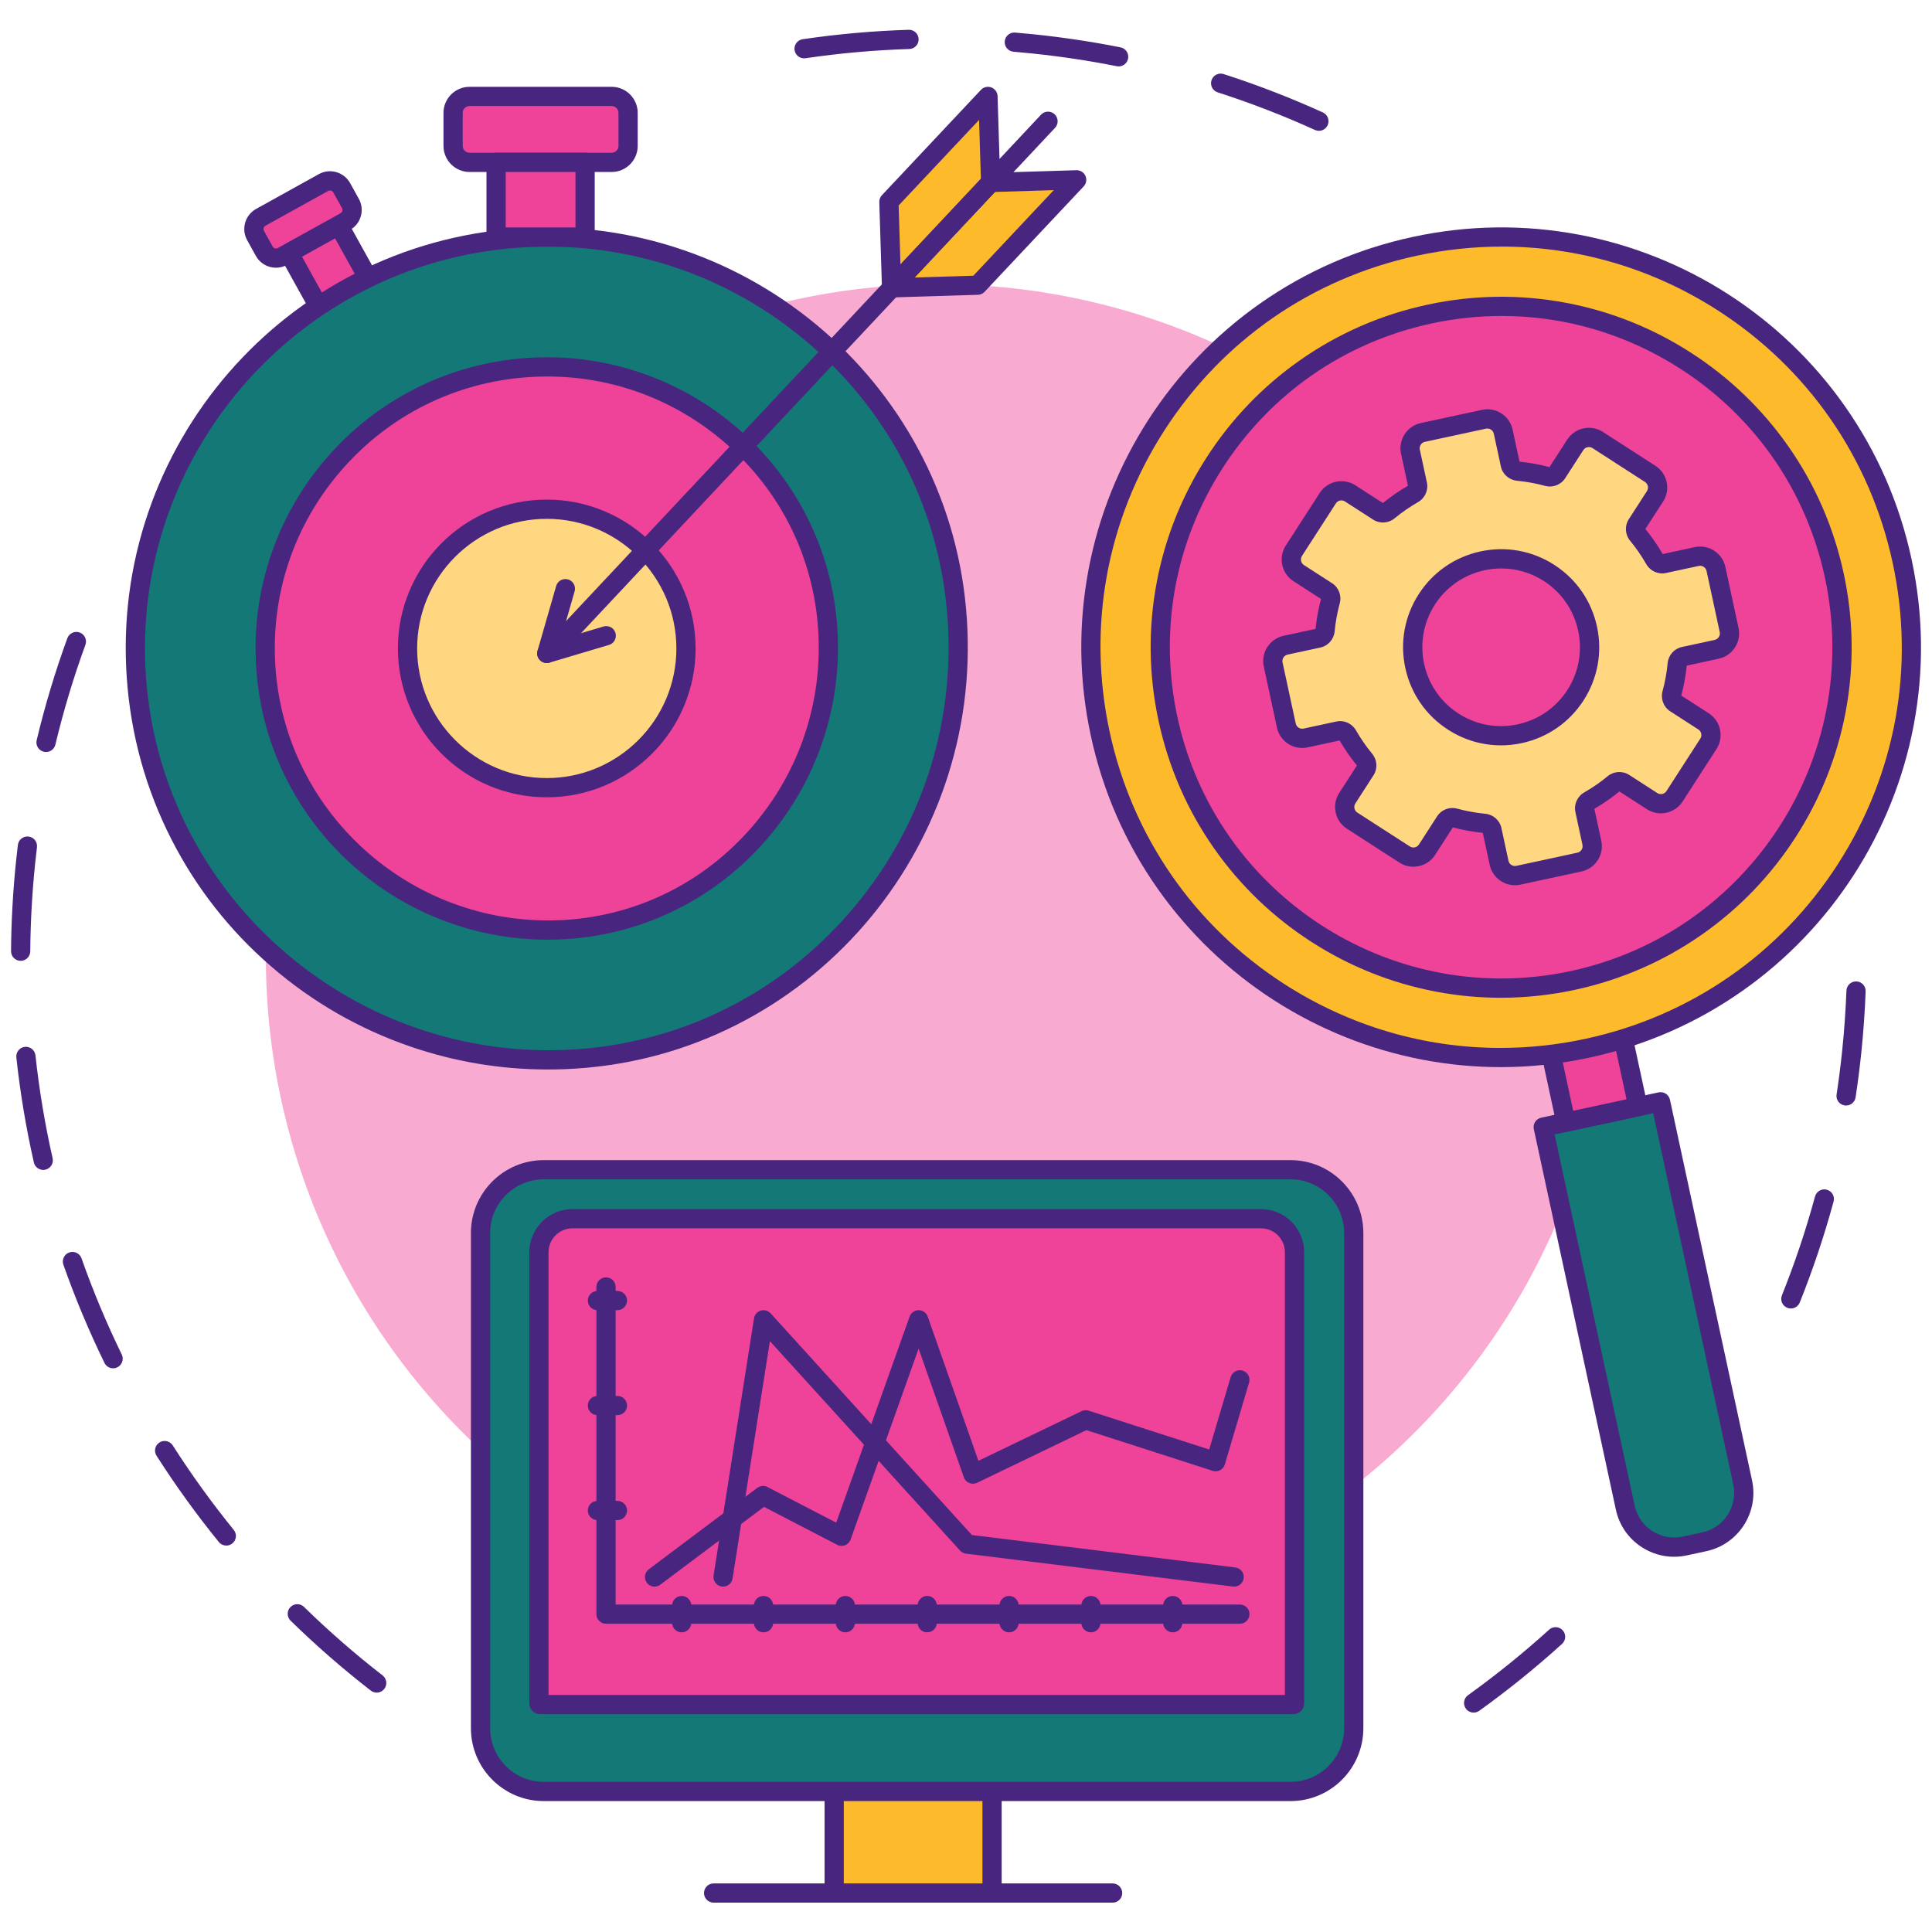
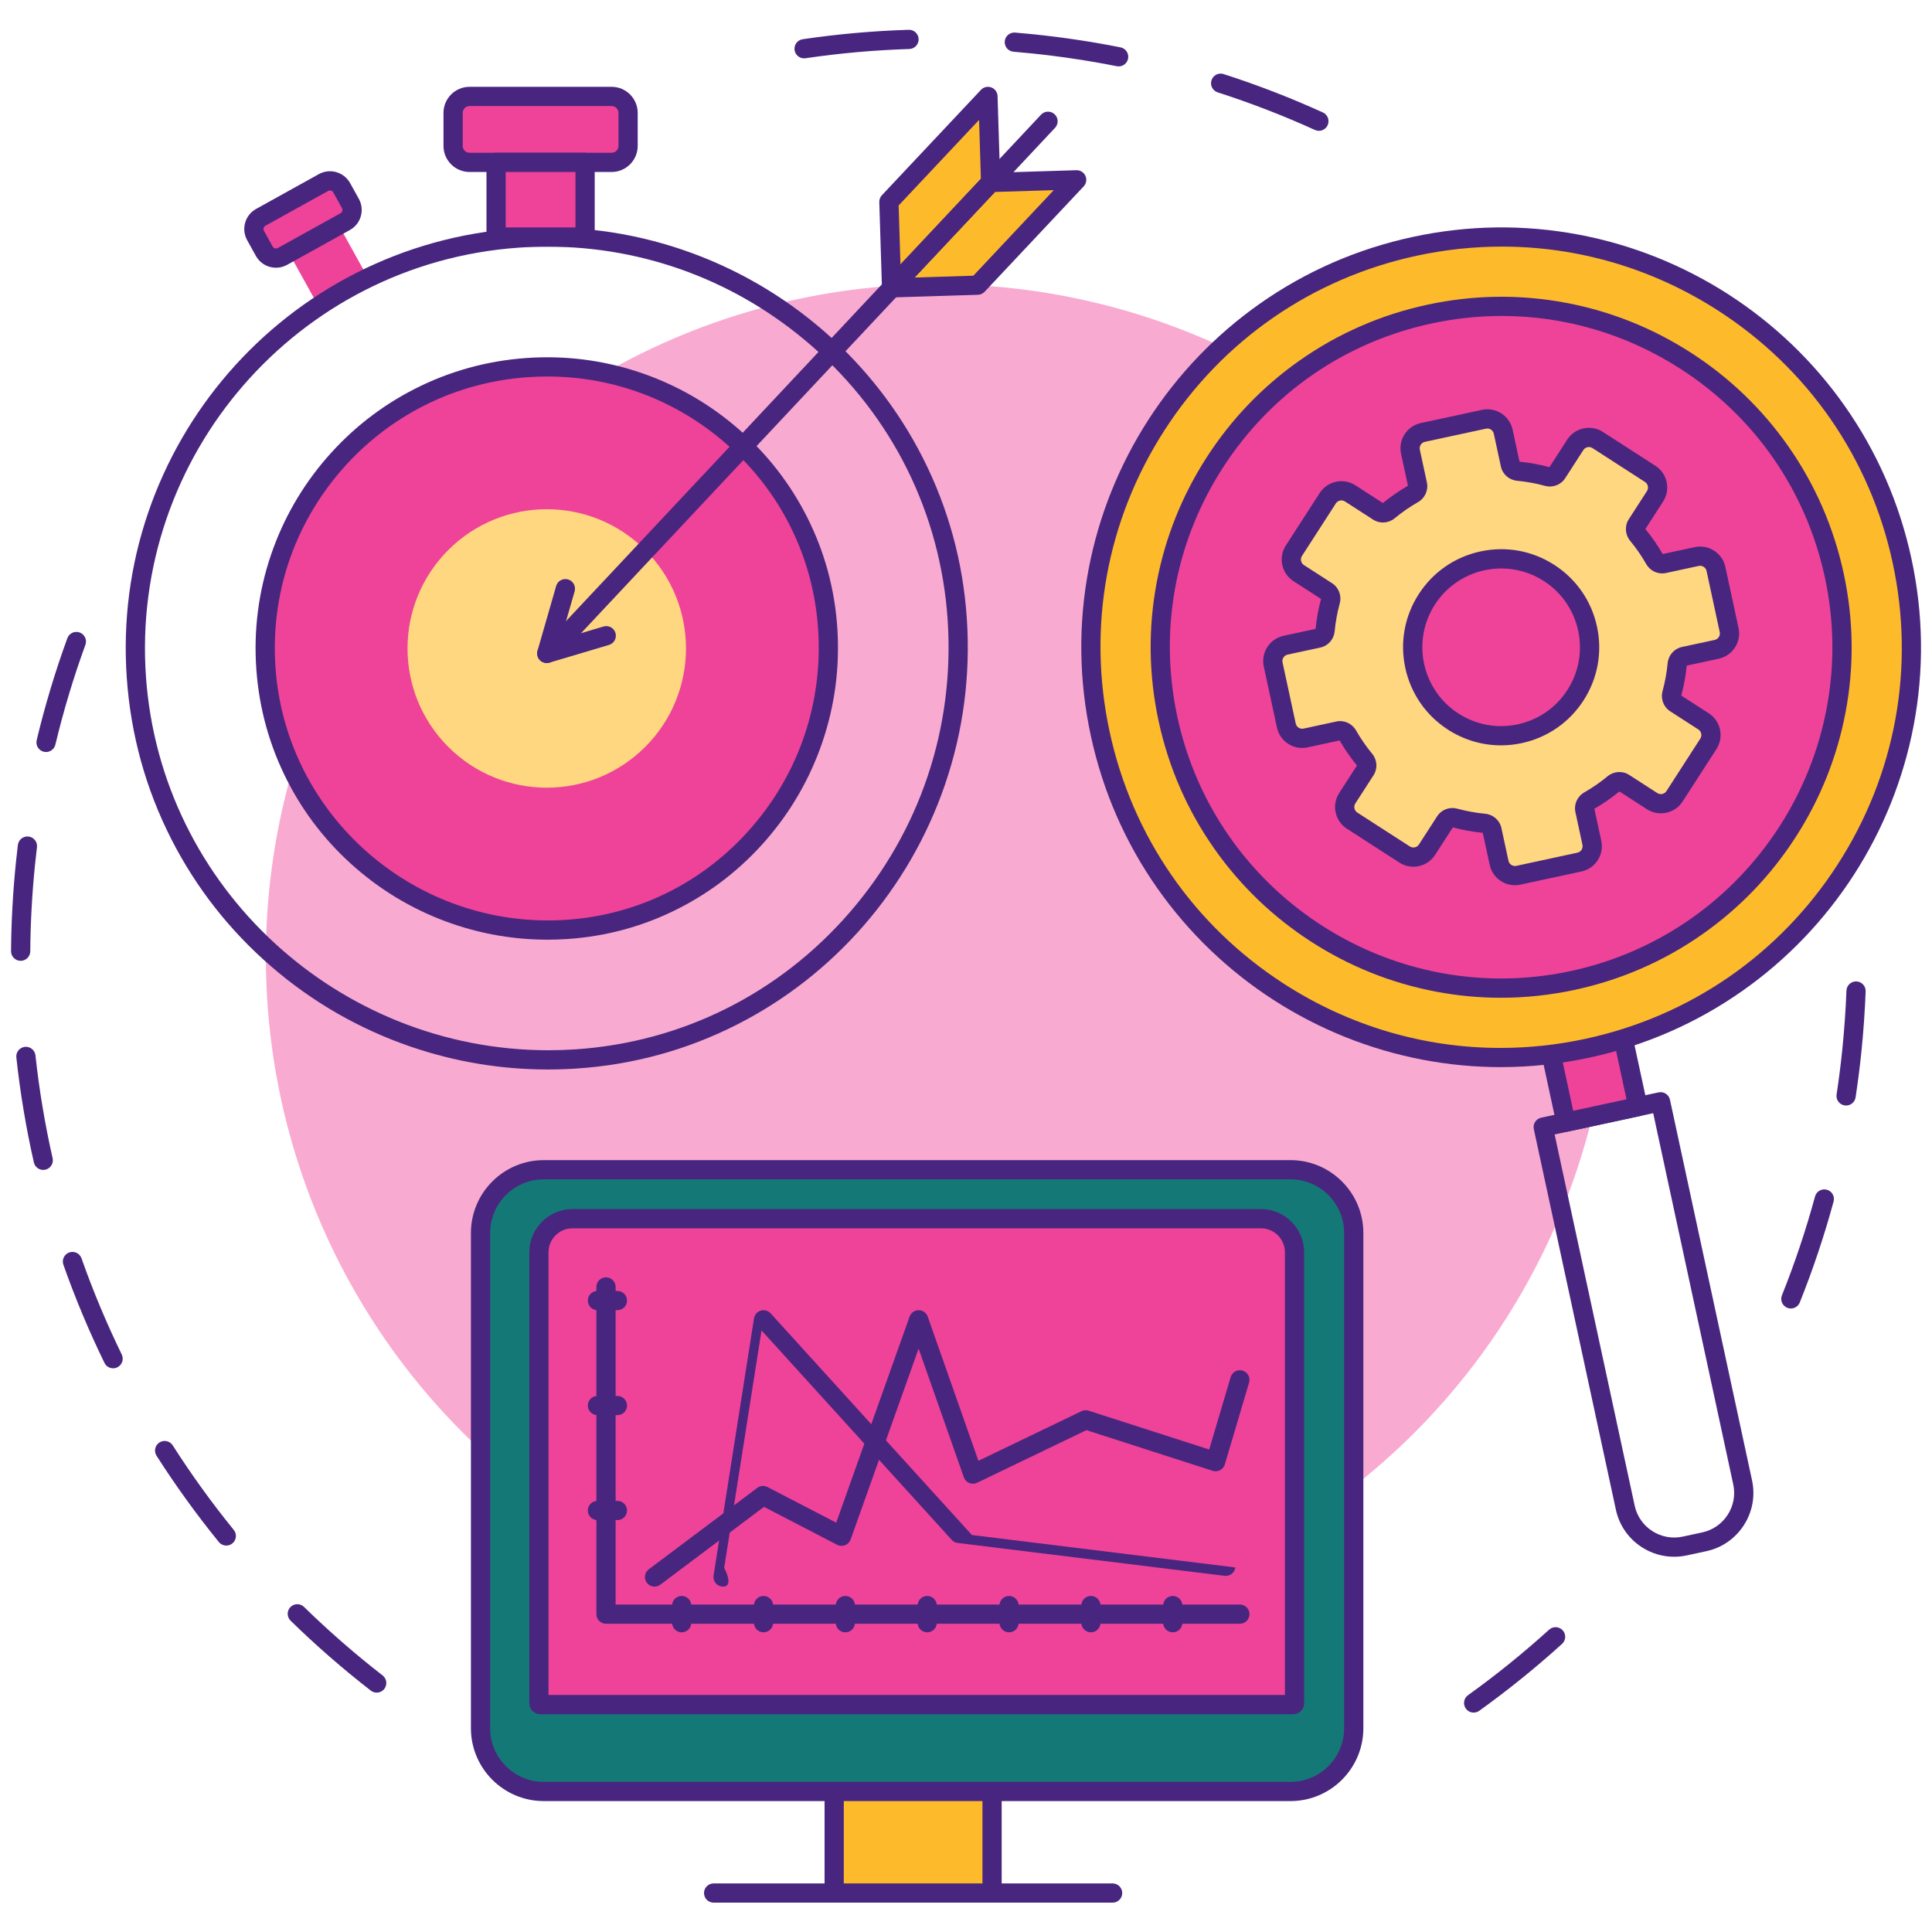
<svg xmlns="http://www.w3.org/2000/svg" enable-background="new 0 0 5000 5000" viewBox="0 0 5000 5000" id="Accurateanalyticsandreporting">
  <path fill="#48267f" d="M974.88 4380.494c-5.327 0-10.694-1.703-15.23-5.221-72.287-56.063-142.149-116.964-207.649-181.009-9.825-9.606-10.001-25.358-.395-35.183 9.607-9.824 25.359-10 35.183-.396 64.146 62.723 132.564 122.363 203.356 177.267 10.858 8.421 12.833 24.05 4.412 34.907C989.654 4377.183 982.307 4380.494 974.88 4380.494zM585.683 3999.947c-7.233 0-14.404-3.139-19.322-9.189-57.749-71.055-112.003-146.19-161.255-223.319-7.396-11.581-4.002-26.964 7.578-34.359 11.582-7.395 26.964-4.003 34.359 7.579 48.237 75.538 101.374 149.126 157.933 218.717 8.666 10.663 7.047 26.332-3.616 34.998C596.747 3998.122 591.197 3999.947 585.683 3999.947zM292.751 3541.157c-9.214 0-18.068-5.14-22.38-13.979-40.164-82.349-75.94-167.845-106.335-254.115-4.566-12.96 2.238-27.167 15.198-31.733 12.959-4.566 27.167 2.238 31.733 15.198 29.763 84.478 64.796 168.198 104.127 248.838 6.023 12.35.895 27.244-11.455 33.268C300.128 3540.347 296.411 3541.157 292.751 3541.157zM111.888 3027.769c-11.362 0-21.62-7.831-24.24-19.379-20.255-89.248-35.507-180.665-45.333-271.712-1.475-13.661 8.405-25.932 22.066-27.406 13.664-1.471 25.931 8.405 27.406 22.066 9.62 89.147 24.554 178.655 44.386 266.039 3.041 13.4-5.356 26.729-18.756 29.77C115.564 3027.567 113.71 3027.769 111.888 3027.769zM53.454 2486.623c-.064 0-.127 0-.19 0-13.741-.103-24.795-11.325-24.693-25.065.576-76.947 4.907-154.991 12.873-231.965 1.479-14.287 3.102-28.73 4.826-42.927 1.656-13.64 14.056-23.352 27.697-21.7 13.641 1.656 23.356 14.057 21.7 27.697-1.688 13.908-3.279 28.056-4.728 42.053-7.804 75.402-12.046 151.848-12.61 227.214C78.226 2475.606 67.107 2486.623 53.454 2486.623zM119.144 1946.195c-1.916 0-3.861-.223-5.806-.688-13.364-3.195-21.607-16.619-18.413-29.983 21.315-89.154 48.022-177.914 79.378-263.812 4.712-12.907 18.997-19.55 31.903-14.84 12.907 4.711 19.552 18.995 14.84 31.902-30.703 84.109-56.853 171.02-77.725 258.321C140.59 1938.515 130.392 1946.195 119.144 1946.195zM3813.795 4432.184c-7.743 0-15.373-3.604-20.233-10.375-8.012-11.163-5.457-26.708 5.706-34.72 72.839-52.276 143.445-109.322 209.859-169.555 10.179-9.231 25.911-8.464 35.144 1.716 9.23 10.178 8.463 25.912-1.716 35.144-67.811 61.498-139.903 119.745-214.273 173.121C3823.889 4430.667 3818.818 4432.184 3813.795 4432.184zM4634.701 3386.383c-3.08 0-6.21-.575-9.244-1.79-12.755-5.11-18.953-19.593-13.844-32.348 33.311-83.151 62.139-169.215 85.685-255.8 3.606-13.259 17.276-21.086 30.536-17.479 13.26 3.605 21.085 17.277 17.479 30.536-24.047 88.428-53.489 176.324-87.509 261.247C4653.91 3380.471 4644.57 3386.383 4634.701 3386.383zM4777.685 2861.095c-1.246 0-2.507-.094-3.776-.287-13.584-2.067-22.919-14.757-20.851-28.341 5.721-37.574 10.61-75.849 14.534-113.762 5.316-51.381 9.005-103.488 10.962-154.876.523-13.729 12.052-24.447 25.809-23.914 13.73.522 24.438 12.077 23.914 25.809-1.997 52.46-5.763 105.654-11.19 158.104-4.005 38.701-8.996 77.772-14.837 116.13C4800.374 2852.271 4789.771 2861.095 4777.685 2861.095zM3413.284 338.573c-3.445 0-6.944-.719-10.285-2.238-81.58-37.102-166.234-69.835-251.61-97.291-13.08-4.207-20.274-18.221-16.067-31.302 4.206-13.081 18.216-20.274 31.302-16.068 87.196 28.042 173.655 61.473 256.976 99.366 12.508 5.688 18.036 20.439 12.348 32.947C3431.777 333.154 3422.738 338.573 3413.284 338.573zM2895.1 171.849c-1.608 0-3.239-.156-4.877-.482-71.93-14.294-145.599-25.392-218.962-32.983-16.015-1.657-32.254-3.172-48.267-4.503-13.693-1.138-23.872-13.161-22.733-26.854 1.139-13.694 13.163-23.875 26.854-22.733 16.345 1.358 32.921 2.904 49.268 4.596 74.893 7.75 150.102 19.08 223.539 33.674 13.477 2.678 22.231 15.775 19.553 29.252C2917.122 163.653 2906.727 171.849 2895.1 171.849zM2080.928 150.993c-12.136 0-22.759-8.89-24.582-21.254-2.004-13.593 7.391-26.238 20.984-28.242 90.468-13.339 182.793-21.545 274.412-24.391 13.777-.438 25.213 10.362 25.64 24.095.427 13.734-10.361 25.213-24.096 25.64-89.713 2.786-180.116 10.821-268.698 23.882C2083.359 150.905 2082.135 150.993 2080.928 150.993z" class="color490568 svgShape" />
  <g fill="#29265b" class="color000000 svgShape">
    <circle cx="2429.265" cy="2476.71" r="1741.207" fill="#f9aad1" class="coloraaf9f9 svgShape" />
  </g>
  <g fill="#29265b" class="color000000 svgShape">
-     <path fill="#147876" d="M4410.606,3990.168l-50.492,10.888c-69.93,15.08-138.845-29.385-153.925-99.315l-212.38-984.865     l303.733-65.498l212.38,984.865C4525.001,3906.173,4480.537,3975.088,4410.606,3990.168z" class="color57e7ff svgShape" />
    <path fill="#48267f" d="M4332.5,4028.898c-29.364,0-58.146-8.416-83.406-24.715     c-34.657-22.361-58.531-56.881-67.226-97.199l-212.381-984.864c-1.392-6.45-0.163-13.188,3.415-18.733     c3.577-5.544,9.211-9.44,15.661-10.831l303.732-65.498c13.431-2.895,26.668,5.644,29.565,19.075l212.381,984.865     c8.694,40.317,1.168,81.607-21.194,116.265c-22.361,34.657-56.88,58.531-97.197,67.226c-0.001,0-0.001,0-0.001,0l-50.491,10.888     C4354.428,4027.733,4343.422,4028.898,4332.5,4028.898z M4410.605,3990.168h0.01H4410.605z M4023.373,2935.952l207.136,960.544     c5.893,27.325,22.073,50.721,45.562,65.876c23.489,15.154,51.473,20.254,78.798,14.363l50.492-10.888     c27.325-5.893,50.721-22.074,65.876-45.562s20.257-51.474,14.364-78.799l-207.137-960.543L4023.373,2935.952z" class="color490568 svgShape" />
    <rect width="190.894" height="312.672" x="4017.272" y="2574.968" fill="#ee4398" transform="rotate(-12.17 4112.679 2731.3)" class="colorffffff svgShape" />
    <path fill="#48267f" d="M4052.372,2929.127c-4.748,0-9.437-1.359-13.488-3.975c-5.545-3.577-9.441-9.211-10.832-15.661     l-65.91-305.646c-2.896-13.432,5.644-26.668,19.076-29.564l186.604-40.24c6.445-1.393,13.187-0.163,18.733,3.415     c5.544,3.577,9.44,9.211,10.831,15.661l65.91,305.646c2.896,13.432-5.644,26.668-19.075,29.564l-186.605,40.24     C4055.88,2928.942,4054.122,2929.127,4052.372,2929.127z M4016.027,2617.678l55.421,257.004l137.963-29.751l-55.421-257.004     L4016.027,2617.678z" class="color490568 svgShape" />
    <g fill="#29265b" class="color000000 svgShape">
      <circle cx="3884.958" cy="1675.114" r="1061.438" fill="#fdbb2c" transform="rotate(-45.001 3884.957 1675.167)" class="colorffd44a svgShape" />
      <path fill="#48267f" d="M3883.979,2761.724c-67.344,0-134.603-6.34-201.375-19.025      c-68.667-13.046-136.463-32.9-201.504-59.012c-64.416-25.86-126.692-58.081-185.102-95.767      c-58.408-37.687-113.432-81.15-163.541-129.184c-50.595-48.5-96.625-102.088-136.812-159.276      c-83.614-118.991-141.685-252.006-172.596-395.352c-30.912-143.346-32.822-288.472-5.677-431.348      c13.046-68.667,32.9-136.463,59.011-201.504c25.86-64.416,58.081-126.693,95.768-185.102s81.15-113.432,129.184-163.541      c48.499-50.596,102.088-96.625,159.275-136.812c118.99-83.615,252.007-141.685,395.353-172.597      c143.345-30.911,288.472-32.821,431.348-5.676c68.667,13.046,136.463,32.9,201.504,59.012      c64.416,25.86,126.692,58.081,185.102,95.767c58.408,37.686,113.432,81.15,163.541,129.183      c50.595,48.5,96.625,102.088,136.812,159.276c83.614,118.99,141.685,252.006,172.596,395.352      c30.912,143.346,32.822,288.472,5.677,431.348c-13.047,68.667-32.9,136.463-59.012,201.504      c-25.86,64.416-58.081,126.693-95.768,185.102c-37.686,58.409-81.149,113.432-129.183,163.541      c-48.5,50.595-102.088,96.625-159.276,136.811c-118.99,83.615-252.006,141.686-395.352,172.597      C4037.598,2753.487,3960.734,2761.724,3883.979,2761.724z M3887.027,638.203c-73.337,0-147.179,7.817-220.574,23.645      c-270.653,58.365-502.379,218.634-652.489,451.286c-150.11,232.651-200.637,509.833-142.272,780.486      c58.365,270.653,218.634,502.378,451.285,652.489c169.561,109.403,362.81,165.91,559.911,165.917      c73.338,0.002,147.18-7.817,220.574-23.645c270.654-58.365,502.379-218.635,652.49-451.286      c150.11-232.651,200.637-509.833,142.272-780.486c-58.365-270.653-218.635-502.378-451.285-652.489      C4277.378,694.716,4084.129,638.203,3887.027,638.203z" class="color490568 svgShape" />
      <circle cx="3884.958" cy="1675.114" r="881.984" fill="#ee4398" class="colorffffff svgShape" />
      <path fill="#48267f" d="M3884.146,2582.222c-56.22,0-112.372-5.293-168.115-15.884      c-115.193-21.886-223.778-65.358-322.738-129.209c-98.96-63.851-183.319-144.87-250.734-240.806      c-69.804-99.336-118.281-210.379-144.086-330.043c-25.806-119.664-27.399-240.817-4.737-360.093      c21.886-115.194,65.357-223.778,129.209-322.739c63.851-98.96,144.869-183.319,240.806-250.734      c99.337-69.803,210.379-118.281,330.044-144.085c119.664-25.806,240.816-27.399,360.092-4.738      c115.193,21.885,223.778,65.357,322.738,129.208c98.961,63.851,183.32,144.87,250.734,240.806      c69.804,99.336,118.281,210.379,144.086,330.043s27.399,240.817,4.737,360.093c-21.885,115.194-65.357,223.779-129.208,322.739      s-144.87,183.319-240.807,250.734c-99.336,69.804-210.378,118.282-330.043,144.086      C4012.384,2575.346,3948.222,2582.222,3884.146,2582.222z M3886.67,817.718c-60.641,0-121.699,6.464-182.389,19.552      c-223.796,48.26-415.404,180.783-539.527,373.156c-124.123,192.374-165.902,421.568-117.642,645.365      c86.546,401.336,442.767,676.505,837.67,676.526c59.681,0.004,120.199-6.277,180.853-19.356      c461.989-99.626,756.793-556.534,657.168-1018.522l0,0c-48.261-223.796-180.783-415.404-373.156-539.527      C4209.44,864.447,4049.648,817.718,3886.67,817.718z" class="color490568 svgShape" />
      <g fill="#29265b" class="color000000 svgShape">
        <path fill="#ffd780" d="M4333.655,2060.835l87.664-135.866c12.566-19.476,6.964-45.45-12.511-58.016l-72.799-46.972      c-8.282-5.343-11.879-15.425-9.294-24.935c6.843-25.174,11.454-50.687,13.885-76.275c0.934-9.818,7.86-17.973,17.501-20.051      l84.705-18.266c22.657-4.886,37.063-27.213,32.177-49.87l-34.085-158.06c-4.886-22.656-27.213-37.063-49.87-32.177      l-84.705,18.266c-9.641,2.079-19.312-2.496-24.209-11.057c-12.76-22.312-27.476-43.657-44.086-63.772      c-6.276-7.6-7.153-18.268-1.81-26.55l46.973-72.8c12.565-19.475,6.964-45.45-12.511-58.016l-135.866-87.663      c-19.476-12.566-45.45-6.965-58.016,12.51l-46.972,72.801c-5.344,8.282-15.426,11.879-24.936,9.294      c-25.173-6.844-50.686-11.455-76.274-13.886c-9.818-0.933-17.972-7.86-20.052-17.5l-18.266-84.705      c-4.886-22.657-27.214-37.063-49.87-32.177l-158.059,34.085c-22.657,4.886-37.063,27.214-32.177,49.87l18.266,84.705      c2.079,9.641-2.496,19.312-11.057,24.209c-22.312,12.761-43.657,27.477-63.773,44.087c-7.6,6.275-18.268,7.152-26.55,1.808      l-72.8-46.971c-19.475-12.566-45.45-6.965-58.016,12.511l-87.663,135.866c-12.566,19.476-6.964,45.451,12.511,58.016      l72.799,46.972c8.282,5.344,11.88,15.425,9.294,24.936c-6.843,25.174-11.454,50.687-13.886,76.275      c-0.933,9.818-7.86,17.973-17.5,20.051l-84.705,18.266c-22.656,4.886-37.063,27.214-32.177,49.87l34.085,158.059      c4.886,22.656,27.213,37.063,49.87,32.177l84.703-18.266c9.641-2.079,19.313,2.496,24.209,11.057      c12.761,22.312,27.477,43.657,44.087,63.773c6.276,7.6,7.153,18.268,1.809,26.55l-46.972,72.8      c-12.566,19.476-6.965,45.451,12.511,58.017l135.866,87.663c19.475,12.566,45.45,6.965,58.016-12.511l46.972-72.8      c5.343-8.282,15.425-11.879,24.936-9.294c25.174,6.844,50.687,11.455,76.275,13.887c9.818,0.933,17.972,7.86,20.051,17.5      l18.265,84.704c4.886,22.657,27.213,37.063,49.87,32.177l158.06-34.084c22.657-4.886,37.063-27.213,32.177-49.871      l-18.266-84.705c-2.079-9.641,2.496-19.312,11.057-24.209c22.312-12.761,43.657-27.476,63.773-44.086      c7.6-6.275,18.269-7.152,26.55-1.808l72.799,46.972C4295.114,2085.912,4321.089,2080.311,4333.655,2060.835z M3760.869,1867.435      c-106.215-68.532-136.764-210.194-68.232-316.41c68.532-106.215,210.194-136.764,316.41-68.232      c106.215,68.532,136.764,210.194,68.232,316.41C4008.747,1905.418,3867.084,1935.967,3760.869,1867.435z" class="colorffa180 svgShape" />
        <path fill="#48267f" d="M3920.629,2290.968c-30.802,0.001-58.581-21.461-65.331-52.763l-17.86-82.827      c-26.104-2.565-52.156-7.309-77.485-14.108l-45.929,71.182c-9.68,15.003-24.623,25.339-42.077,29.103      c-17.453,3.765-35.328,0.506-50.332-9.175l-135.866-87.663c-15.004-9.681-25.34-24.624-29.104-42.078      s-0.505-35.329,9.176-50.333l45.928-71.182c-16.635-20.277-31.693-42.058-44.788-64.784l-82.827,17.861      c-17.45,3.765-35.326,0.506-50.332-9.174c-15.003-9.681-25.339-24.624-29.103-42.078l-34.085-158.059      c-7.77-36.031,15.223-71.666,51.253-79.436l82.828-17.861c2.565-26.106,7.309-52.159,14.107-77.484l-71.182-45.928      c-15.004-9.68-25.339-24.624-29.104-42.078c-3.764-17.455-0.505-35.33,9.176-50.333l87.662-135.865      c19.984-30.973,61.442-39.909,92.411-19.928l71.183,45.928c20.272-16.632,42.055-31.691,64.783-44.787l-17.861-82.828      c-3.764-17.454-0.506-35.329,9.175-50.333c9.681-15.003,24.624-25.339,42.079-29.103l158.059-34.084      c17.455-3.764,35.33-0.505,50.333,9.175c15.003,9.681,25.339,24.624,29.103,42.078l17.861,82.828      c26.106,2.565,52.158,7.309,77.484,14.108l45.927-71.183c19.986-30.973,61.44-39.911,92.412-19.928l135.865,87.663      c30.972,19.984,39.911,61.439,19.929,92.411l-45.929,71.183c16.635,20.277,31.692,42.057,44.786,64.784l82.829-17.861      c17.453-3.763,35.329-0.506,50.332,9.174c15.004,9.681,25.339,24.624,29.103,42.078l34.085,158.06      c7.769,36.032-15.224,71.666-51.254,79.436l-82.827,17.861c-2.564,26.101-7.309,52.155-14.107,77.484l71.183,45.928      c30.971,19.983,39.91,61.438,19.928,92.41l-87.664,135.866c-19.982,30.973-61.441,39.911-92.41,19.928l-71.183-45.928      c-20.275,16.634-42.06,31.693-64.783,44.786l17.86,82.829c3.765,17.453,0.507,35.329-9.174,50.333      c-9.681,15.003-24.624,25.338-42.078,29.103l-158.061,34.085C3930.005,2290.479,3925.281,2290.968,3920.629,2290.968z       M3758.815,2091.151c4.22,0,8.497,0.557,12.737,1.71c23.548,6.401,47.807,10.818,72.103,13.127      c20.783,1.975,37.669,16.854,42.019,37.024l18.265,84.704c1.987,9.21,11.098,15.086,20.306,13.101l158.06-34.084      c4.461-0.962,8.281-3.604,10.756-7.439s3.307-8.404,2.345-12.865l-18.266-84.706c-4.35-20.169,4.903-40.685,23.024-51.049      c21.185-12.116,41.467-26.137,60.285-41.675c16.098-13.291,38.553-14.708,55.88-3.529l72.8,46.972      c7.916,5.108,18.514,2.823,23.622-5.094l87.663-135.865c5.107-7.917,2.822-18.514-5.094-23.622l-72.801-46.972      c-17.327-11.179-25.29-32.225-19.812-52.369c6.4-23.547,10.816-47.806,13.126-72.1c1.974-20.783,16.853-37.669,37.023-42.019      l84.704-18.266c9.211-1.986,15.088-11.096,13.102-20.306l-34.084-158.059c-0.963-4.461-3.604-8.281-7.439-10.756      c-3.835-2.474-8.403-3.308-12.865-2.345l-84.706,18.266c-20.175,4.348-40.685-4.904-51.05-23.026      c-12.116-21.185-26.137-41.466-41.674-60.283c-13.292-16.096-14.711-38.553-3.53-55.881l46.973-72.8      c5.107-7.917,2.822-18.514-5.095-23.622l-135.865-87.663c-7.917-5.107-18.514-2.824-23.623,5.094l-46.971,72.8      c-11.181,17.327-32.226,25.29-52.369,19.813c-23.545-6.401-47.802-10.818-72.101-13.127      c-20.783-1.975-37.669-16.854-42.019-37.023l-18.266-84.705c-0.962-4.461-3.604-8.281-7.439-10.756      c-3.835-2.475-8.407-3.309-12.865-2.345l-158.061,34.084c-4.461,0.962-8.281,3.604-10.756,7.439      c-2.475,3.835-3.308,8.405-2.346,12.866l18.267,84.705c4.349,20.172-4.905,40.687-23.026,51.051      c-21.187,12.117-41.469,26.139-60.282,41.674c-16.099,13.291-38.556,14.709-55.881,3.529l-72.799-46.971      c-7.918-5.108-18.515-2.823-23.623,5.094l-87.663,135.865c-2.475,3.835-3.308,8.404-2.345,12.866      c0.962,4.461,3.604,8.281,7.438,10.755l72.801,46.972c17.327,11.182,25.289,32.227,19.812,52.37      c-6.4,23.542-10.816,47.8-13.126,72.1c-1.976,20.785-16.855,37.67-37.024,42.019l-84.703,18.266      c-9.211,1.987-15.088,11.096-13.103,20.306l34.085,158.059c0.962,4.461,3.604,8.281,7.439,10.756      c3.835,2.474,8.404,3.308,12.865,2.345l84.704-18.266c20.172-4.348,40.686,4.903,51.051,23.025      c12.116,21.185,26.138,41.467,41.675,60.284c13.291,16.096,14.71,38.552,3.53,55.88l-46.972,72.801      c-2.476,3.835-3.309,8.404-2.346,12.866c0.962,4.461,3.604,8.281,7.438,10.756l135.866,87.663      c3.836,2.476,8.405,3.308,12.866,2.345c4.462-0.962,8.281-3.604,10.755-7.438l46.974-72.801      C3728.01,2098.995,3742.988,2091.151,3758.815,2091.151z M4333.655,2060.835h0.01H4333.655z M3884.45,1928.958      c-48.256,0-95.557-13.833-137.07-40.618c-56.954-36.748-96.189-93.476-110.478-159.735      c-14.288-66.258-1.919-134.114,34.829-191.069c36.748-56.955,93.477-96.189,159.734-110.478      c66.261-14.289,134.116-1.919,191.069,34.829c56.955,36.749,96.19,93.477,110.479,159.735s1.919,134.115-34.83,191.069      c-36.747,56.955-93.476,96.19-159.733,110.478C3920.486,1927.043,3902.4,1928.958,3884.45,1928.958z M3885.28,1471.172      c-67.041,0-132.766,32.941-171.738,93.342c-60.984,94.519-33.703,221.031,60.815,282.015l0,0      c45.786,29.543,100.335,39.483,153.604,28c53.266-11.486,98.87-43.028,128.411-88.814      c60.985-94.519,33.704-221.03-60.814-282.015C3961.44,1481.686,3923.148,1471.172,3885.28,1471.172z" class="color490568 svgShape" />
      </g>
    </g>
  </g>
  <g fill="#29265b" class="color000000 svgShape">
    <line x1="1846.845" x2="2879.456" y1="4899.172" y2="4899.172" fill="#fff" />
    <path fill="#48267f" d="M2879.456,4924.052H1846.845c-13.741,0-24.879-11.14-24.879-24.88s11.139-24.88,24.879-24.88      h1032.611c13.74,0,24.88,11.14,24.88,24.88S2893.196,4924.052,2879.456,4924.052z" class="color490568 svgShape" />
    <rect width="408.578" height="762.887" x="2158.861" y="4136.285" fill="#fdbb2c" class="colorffd44a svgShape" />
    <path fill="#48267f" d="M2567.439,4924.052h-408.578c-13.741,0-24.879-11.14-24.879-24.88v-762.887      c0-13.74,11.139-24.88,24.879-24.88h408.578c13.74,0,24.88,11.14,24.88,24.88v762.887      C2592.319,4912.912,2581.18,4924.052,2567.439,4924.052z M2183.741,4874.292h358.818v-713.127h-358.818V4874.292z" class="color490568 svgShape" />
    <path fill="#147876" d="M3339.917,4636.297H1407.188c-90.339,0-163.573-73.296-163.573-163.711V3191.009      c0-90.415,73.234-163.711,163.573-163.711h1932.728c90.339,0,163.573,73.296,163.573,163.711v1281.578      C3503.49,4563.001,3430.255,4636.297,3339.917,4636.297z" class="color57e7ff svgShape" />
    <path fill="#48267f" d="M3339.916,4661.177H1407.188c-103.913,0-188.453-84.602-188.453-188.591V3191.009      c0-103.989,84.54-188.591,188.453-188.591h1932.728c103.913,0,188.453,84.602,188.453,188.591v1281.577      C3528.369,4576.575,3443.829,4661.177,3339.916,4661.177z M1407.188,3052.178c-76.476,0-138.693,62.279-138.693,138.831      v1281.577c0,76.552,62.217,138.831,138.693,138.831h1932.728c76.476,0,138.693-62.279,138.693-138.831V3191.009      c0-76.552-62.218-138.831-138.693-138.831H1407.188z" class="color490568 svgShape" />
    <path fill="#ee4398" d="M1397.954,4411.474c-1.797,0-3.253-1.458-3.253-3.256V3240.95      c0-48.025,38.899-86.958,86.884-86.958h1781.795c47.974,0,86.865,38.923,86.865,86.938v1167.278      c0,1.803-1.461,3.266-3.263,3.266H1397.954z" class="colorffffff svgShape" />
    <path fill="#48267f" d="M3346.982,4436.354H1397.954c-15.512,0-28.132-12.622-28.132-28.136V3240.95      c0-61.667,50.137-111.837,111.764-111.837h1781.795c61.615,0,111.744,50.161,111.744,111.817v1167.277      C3375.125,4423.728,3362.5,4436.354,3346.982,4436.354z M1419.581,4386.594h1905.785V3240.931      c0-34.219-27.806-62.058-61.984-62.058H1481.585c-34.189,0-62.005,27.848-62.005,62.077V4386.594z" class="color490568 svgShape" />
    <g fill="#29265b" class="color000000 svgShape">
      <polyline fill="#ee4398" points="1568.344 3330.608 1568.344 4177.391 3208.776 4177.391" class="colorffffff svgShape" />
      <path fill="#48267f" d="M3208.775,4202.271H1568.344c-13.741,0-24.88-11.14-24.88-24.88v-846.782     c0-13.74,11.139-24.88,24.88-24.88s24.879,11.14,24.879,24.88v821.902h1615.552c13.74,0,24.88,11.14,24.88,24.88     S3222.516,4202.271,3208.775,4202.271z" class="color490568 svgShape" />
    </g>
    <g fill="#29265b" class="color000000 svgShape">
      <polyline fill="#ee4398" points="1693.962 4081.25 1974.757 3870.478 2177.964 3975.864 2377.476 3415.656 2517.873 3815.012 2809.751 3674.498 3145.966 3782.801 3208.776 3570.961" class="colorffffff svgShape" />
      <path fill="#48267f" d="M1693.981,4106.13c-7.561,0-15.028-3.433-19.917-9.945c-8.249-10.989-6.027-26.584,4.962-34.833     l280.794-210.771c7.646-5.74,17.903-6.59,26.39-2.188l177.885,92.253l189.942-533.336c3.53-9.914,12.917-16.533,23.438-16.533     c0.018,0,0.033,0,0.051,0c10.541,0.021,19.924,6.684,23.42,16.628l131.179,373.134l266.834-128.457     c5.75-2.77,12.346-3.221,18.42-1.265l311.974,100.494l55.568-187.422c3.907-13.173,17.749-20.686,30.926-16.781     c13.174,3.906,20.687,17.752,16.781,30.926l-62.809,211.84c-1.904,6.423-6.319,11.807-12.244,14.933     c-5.925,3.127-12.86,3.732-19.237,1.677l-326.753-105.255l-282.921,136.201c-6.375,3.068-13.758,3.278-20.298,0.575     c-6.539-2.704-11.619-8.064-13.965-14.74l-117.078-333.023l-175.922,493.971c-2.412,6.771-7.634,12.17-14.322,14.803     c-6.688,2.634-14.188,2.246-20.57-1.063l-189.324-98.186l-268.288,201.382C1704.422,4104.507,1699.179,4106.13,1693.981,4106.13z     " class="color490568 svgShape" />
    </g>
    <g fill="#29265b" class="color000000 svgShape">
      <line x1="1764.161" x2="1764.161" y1="4155.204" y2="4199.577" fill="#fff" />
      <path fill="#48267f" d="M1764.161,4224.457c-13.741,0-24.879-11.14-24.879-24.88v-44.373      c0-13.74,11.139-24.88,24.879-24.88s24.879,11.14,24.879,24.88v44.373C1789.041,4213.317,1777.902,4224.457,1764.161,4224.457z" class="color490568 svgShape" />
      <line x1="1975.989" x2="1975.989" y1="4155.204" y2="4199.577" fill="#fff" />
      <path fill="#48267f" d="M1975.989,4224.457c-13.741,0-24.879-11.14-24.879-24.88v-44.373      c0-13.74,11.139-24.88,24.879-24.88s24.879,11.14,24.879,24.88v44.373C2000.868,4213.317,1989.729,4224.457,1975.989,4224.457z" class="color490568 svgShape" />
      <line x1="2187.816" x2="2187.816" y1="4155.204" y2="4199.577" fill="#fff" />
      <path fill="#48267f" d="M2187.816,4224.457c-13.741,0-24.879-11.14-24.879-24.88v-44.373      c0-13.74,11.139-24.88,24.879-24.88s24.879,11.14,24.879,24.88v44.373C2212.695,4213.317,2201.557,4224.457,2187.816,4224.457z" class="color490568 svgShape" />
      <line x1="2399.644" x2="2399.644" y1="4155.204" y2="4199.577" fill="#fff" />
      <path fill="#48267f" d="M2399.644,4224.457c-13.741,0-24.879-11.14-24.879-24.88v-44.373      c0-13.74,11.139-24.88,24.879-24.88s24.879,11.14,24.879,24.88v44.373C2424.523,4213.317,2413.384,4224.457,2399.644,4224.457z" class="color490568 svgShape" />
      <g fill="#29265b" class="color000000 svgShape">
        <line x1="2611.471" x2="2611.471" y1="4155.204" y2="4199.577" fill="#fff" />
        <path fill="#48267f" d="M2611.471,4224.457c-13.74,0-24.88-11.14-24.88-24.88v-44.373c0-13.74,11.14-24.88,24.88-24.88      s24.88,11.14,24.88,24.88v44.373C2636.351,4213.317,2625.211,4224.457,2611.471,4224.457z" class="color490568 svgShape" />
      </g>
      <g fill="#29265b" class="color000000 svgShape">
        <line x1="2823.299" x2="2823.299" y1="4155.204" y2="4199.577" fill="#fff" />
        <path fill="#48267f" d="M2823.299,4224.457c-13.74,0-24.88-11.14-24.88-24.88v-44.373c0-13.74,11.14-24.88,24.88-24.88      s24.88,11.14,24.88,24.88v44.373C2848.179,4213.317,2837.039,4224.457,2823.299,4224.457z" class="color490568 svgShape" />
      </g>
      <g fill="#29265b" class="color000000 svgShape">
-         <line x1="3035.126" x2="3035.126" y1="4155.204" y2="4199.577" fill="#fff" />
        <path fill="#48267f" d="M3035.126,4224.457c-13.74,0-24.88-11.14-24.88-24.88v-44.373c0-13.74,11.14-24.88,24.88-24.88      s24.88,11.14,24.88,24.88v44.373C3060.006,4213.317,3048.866,4224.457,3035.126,4224.457z" class="color490568 svgShape" />
      </g>
    </g>
    <g fill="#29265b" class="color000000 svgShape">
      <line x1="1546.176" x2="1597.901" y1="3909.18" y2="3909.18" fill="#fff" />
      <path fill="#48267f" d="M1597.901,3934.06h-51.725c-13.741,0-24.879-11.14-24.879-24.88s11.139-24.88,24.879-24.88h51.725     c13.741,0,24.879,11.14,24.879,24.88S1611.642,3934.06,1597.901,3934.06z" class="color490568 svgShape" />
    </g>
    <g fill="#29265b" class="color000000 svgShape">
      <line x1="1546.176" x2="1597.901" y1="3637.521" y2="3637.521" fill="#fff" />
      <path fill="#48267f" d="M1597.901,3662.4h-51.725c-13.741,0-24.879-11.14-24.879-24.88s11.139-24.88,24.879-24.88h51.725     c13.741,0,24.879,11.14,24.879,24.88S1611.642,3662.4,1597.901,3662.4z" class="color490568 svgShape" />
    </g>
-     <path fill="#48267f" d="M1871.337,4106.132c-1.286,0-2.586-0.1-3.896-0.306c-13.574-2.135-22.847-14.869-20.712-28.442    l104.682-665.593c1.488-9.461,8.274-17.228,17.449-19.972c9.175-2.741,19.11,0.022,25.548,7.112l520.895,573.705l681.733,83.919    c13.638,1.679,23.332,14.096,21.653,27.733c-1.679,13.637-14.086,23.329-27.733,21.653l-690.903-85.048    c-5.916-0.729-11.374-3.557-15.38-7.969l-492.18-542.079l-96.61,614.268C1893.956,4097.379,1883.373,4106.132,1871.337,4106.132z" class="color490568 svgShape" />
+     <path fill="#48267f" d="M1871.337,4106.132c-1.286,0-2.586-0.1-3.896-0.306c-13.574-2.135-22.847-14.869-20.712-28.442    l104.682-665.593c1.488-9.461,8.274-17.228,17.449-19.972c9.175-2.741,19.11,0.022,25.548,7.112l520.895,573.705l681.733,83.919    c-1.679,13.637-14.086,23.329-27.733,21.653l-690.903-85.048    c-5.916-0.729-11.374-3.557-15.38-7.969l-492.18-542.079l-96.61,614.268C1893.956,4097.379,1883.373,4106.132,1871.337,4106.132z" class="color490568 svgShape" />
    <g fill="#29265b" class="color000000 svgShape">
      <line x1="1546.176" x2="1597.901" y1="3365.861" y2="3365.861" fill="#fff" />
      <path fill="#48267f" d="M1597.901,3390.741h-51.725c-13.741,0-24.879-11.14-24.879-24.88s11.139-24.88,24.879-24.88     h51.725c13.741,0,24.879,11.14,24.879,24.88S1611.642,3390.741,1597.901,3390.741z" class="color490568 svgShape" />
    </g>
  </g>
  <g fill="#29265b" class="color000000 svgShape">
    <path fill="#ee4398" d="M1582.902,420.213h-367.718c-23.508,0-42.564-19.057-42.564-42.565V292.12     c0-23.508,19.057-42.564,42.564-42.564h367.718c23.508,0,42.564,19.057,42.564,42.564v85.528     C1625.466,401.156,1606.41,420.213,1582.902,420.213z" class="colorffffff svgShape" />
    <path fill="#48267f" d="M1582.902,445.093h-367.718c-37.189,0-67.444-30.255-67.444-67.445V292.12     c0-37.189,30.255-67.444,67.444-67.444h367.718c37.188,0,67.443,30.255,67.443,67.444v85.528     C1650.345,414.837,1620.09,445.093,1582.902,445.093z M1215.184,274.435c-9.751,0-17.685,7.934-17.685,17.685v85.528     c0,9.752,7.934,17.686,17.685,17.686h367.718c9.751,0,17.685-7.934,17.685-17.686V292.12c0-9.751-7.933-17.685-17.685-17.685     H1215.184z" class="color490568 svgShape" />
    <rect width="147.583" height="170.224" x="779.68" y="607.931" fill="#ee4398" transform="rotate(-29.018 853.505 693.048)" class="colorffffff svgShape" />
-     <path fill="#48267f" d="M830.255,828.151c-8.749,0-17.234-4.623-21.778-12.815l-82.578-148.853      c-3.201-5.77-3.979-12.575-2.162-18.919c1.816-6.343,6.079-11.706,11.849-14.906l129.055-71.594      c12.016-6.666,27.16-2.329,33.825,9.687l82.578,148.853c3.201,5.77,3.979,12.575,2.162,18.919      c-1.816,6.343-6.079,11.706-11.849,14.906l-129.055,71.594C838.479,827.144,834.338,828.151,830.255,828.151z M781.48,664.101      l58.439,105.341l85.543-47.456l-58.439-105.341L781.48,664.101z" class="color490568 svgShape" />
    <path fill="#ee4398" d="M893.371,573.577l-162.377,90.08c-16.716,9.274-37.785,3.241-47.058-13.476l-22.555-40.655      c-9.274-16.716-3.24-37.785,13.477-47.059l162.376-90.08c16.716-9.274,37.786-3.24,47.059,13.475l22.554,40.656      C916.121,543.234,910.087,564.303,893.371,573.577z" class="colorffffff svgShape" />
    <path fill="#48267f" d="M714.289,692.91c-5.5,0-11.031-0.77-16.464-2.326c-15.277-4.375-27.937-14.438-35.645-28.334      l-22.554-40.654c-15.914-28.687-5.523-64.971,23.163-80.885l162.376-90.08c28.686-15.915,64.97-5.524,80.884,23.162      l22.554,40.656c7.709,13.896,9.545,29.962,5.17,45.24c-4.375,15.276-14.438,27.936-28.333,35.645l-162.376,90.081      C734.11,690.38,724.253,692.91,714.289,692.91z M854.01,492.922c-1.596,0-3.213,0.393-4.706,1.221l-162.377,90.08      c-4.693,2.604-6.394,8.541-3.79,13.234l22.554,40.656c1.702,3.068,4.384,4.221,5.831,4.635c1.447,0.414,4.334,0.856,7.401-0.846      l162.377-90.081c0,0,0,0,0,0c3.067-1.702,4.221-4.384,4.636-5.832c0.414-1.448,0.855-4.334-0.846-7.401l-22.554-40.656      C860.762,494.731,857.435,492.922,854.01,492.922z" class="color490568 svgShape" />
-     <path fill="#147876" d="M2477.352,1602.962c39.054,588.916-403.539,1098.929-986.786,1137.573     c-586.816,38.881-1095.937-400.16-1137.576-986.786c-41.638-586.626,400.16-1095.936,986.786-1137.575     C1926.402,574.534,2438.437,1016.148,2477.352,1602.962z" class="color57e7ff svgShape" />
    <path fill="#48267f" d="M1417.833,2767.83c-121.189,0.003-240.201-19.78-354.786-59.048     c-133.393-45.712-255.186-115.783-361.996-208.267c-106.928-92.586-193.542-203.051-257.433-328.327     c-66.191-129.785-105.032-269.976-115.446-416.678c-10.415-146.732,8.224-291.13,55.399-429.18     c22.673-66.348,51.984-130.868,87.119-191.766c34.797-60.313,75.608-117.602,121.299-170.275     c45.692-52.674,96.642-101.168,151.435-144.135c55.325-43.384,115.058-81.515,177.538-113.332     c130.003-66.202,270.319-105.05,417.053-115.465c147.375-10.463,292.465,8.362,431.236,55.945     c66.699,22.871,131.532,52.422,192.698,87.834c60.609,35.09,118.123,76.223,170.943,122.257     c52.414,45.68,100.626,96.554,143.3,151.209c43.119,55.226,80.961,114.802,112.476,177.075     c65.629,129.682,103.818,269.523,113.508,415.64c9.766,147.252-9.408,292.091-56.987,430.495     c-22.862,66.505-52.326,131.152-87.573,192.147c-34.907,60.407-75.787,117.753-121.502,170.447     c-45.717,52.696-96.644,101.169-151.366,144.073c-55.258,43.324-114.87,81.345-177.178,113.006     c-129.681,65.894-269.428,104.208-415.36,113.877C1467.351,2767.008,1442.534,2767.83,1417.833,2767.83z M1416.982,638.31     c-25.051,0-50.205,0.889-75.444,2.681c-572.004,40.601-1004.332,538.992-963.731,1110.996     c38.755,545.999,498.874,965.998,1041.281,966.039c23.163,0.002,46.397-0.763,69.833-2.315     c275.432-18.249,527.441-143.938,709.607-353.914c182.243-210.064,272.448-478.973,253.998-757.189     c-18.274-275.574-143.4-527.618-352.327-709.703C1908.701,728.009,1668.511,638.31,1416.982,638.31z" class="color490568 svgShape" />
    <g fill="#29265b" class="color000000 svgShape">
      <path fill="#ee4398" d="M2142.161,1626.755c26.73,403.071-276.194,752.139-675.385,778.589     c-401.634,26.611-750.091-273.881-778.59-675.386c-28.499-401.504,273.881-750.091,675.386-778.589     C1765.075,922.869,2115.526,1225.123,2142.161,1626.755z" class="colorffffff svgShape" />
      <path fill="#48267f" d="M1416.988,2431.877c-83.809,0-166.116-13.681-245.364-40.838     c-92.255-31.614-176.486-80.075-250.354-144.036c-73.954-64.034-133.858-140.437-178.049-227.085     c-45.784-89.771-72.65-186.735-79.852-288.198c-7.203-101.482,5.689-201.353,38.319-296.838     c31.512-92.215,80.01-176.461,144.146-250.398c64.136-73.937,140.687-133.848,227.526-178.069     c89.919-45.79,186.968-72.66,288.451-79.863c101.92-7.238,202.272,5.783,298.252,38.695     c92.744,31.801,177.36,80.687,251.499,145.299c73.6,64.145,133.12,140.539,176.907,227.061     c45.398,89.706,71.815,186.435,78.518,287.501c6.753,101.831-6.508,201.997-39.413,297.715     c-31.774,92.428-80.422,176.797-144.592,250.763c-64.18,73.978-140.634,133.801-227.239,177.807     c-89.708,45.583-186.377,72.087-287.322,78.775C1451.229,2431.308,1434.07,2431.877,1416.988,2431.877z M1416.402,974.371     c-16.957,0-33.985,0.602-51.069,1.815c-187.557,13.312-358.704,98.867-481.912,240.903     c-123.209,142.036-183.731,323.551-170.418,511.107c27.354,385.357,364.761,677.996,752.128,652.322     c186.407-12.351,356.968-97.421,480.265-239.54c123.367-142.2,184.43-324.237,171.94-512.578     c-12.368-186.512-97.058-357.101-238.467-480.343C1749.243,1035.087,1586.661,974.371,1416.402,974.371z" class="color490568 svgShape" />
    </g>
    <g fill="#29265b" class="color000000 svgShape">
      <circle cx="1415.011" cy="1678.192" r="360.325" fill="#ffd780" transform="rotate(-45.001 1414.999 1678.217)" class="colorffa180 svgShape" />
-       <path fill="#48267f" d="M1415.011,2063.397c-51.991,0-102.44-10.188-149.946-30.281     c-45.873-19.403-87.066-47.174-122.434-82.542c-35.369-35.369-63.14-76.562-82.542-122.435     c-20.093-47.506-30.281-97.956-30.281-149.947s10.188-102.44,30.281-149.947c19.403-45.873,47.174-87.065,82.542-122.434     c35.368-35.369,76.561-63.14,122.434-82.542c47.506-20.093,97.955-30.281,149.946-30.281s102.441,10.188,149.947,30.281     c45.873,19.403,87.066,47.174,122.435,82.542s63.14,76.562,82.542,122.434c20.093,47.506,30.281,97.956,30.281,149.947     s-10.188,102.441-30.281,149.947c-19.403,45.873-47.174,87.066-82.542,122.435s-76.562,63.14-122.435,82.542     C1517.452,2053.209,1467.002,2063.397,1415.011,2063.397z M1415.011,1342.747c-184.965,0-335.445,150.48-335.445,335.445     s150.48,335.446,335.445,335.446c184.965,0,335.446-150.481,335.446-335.446S1599.977,1342.747,1415.011,1342.747z" class="color490568 svgShape" />
    </g>
    <g fill="#29265b" class="color000000 svgShape">
      <rect width="230.36" height="193.242" x="1283.863" y="420.213" fill="#ee4398" class="colorffffff svgShape" />
      <path fill="#48267f" d="M1514.223,638.334h-230.36c-13.741,0-24.88-11.139-24.88-24.879V420.213     c0-13.741,11.139-24.879,24.88-24.879h230.36c13.741,0,24.879,11.139,24.879,24.879v193.242     C1539.102,627.196,1527.963,638.334,1514.223,638.334z M1308.742,588.575h180.601V445.093h-180.601V588.575z" class="color490568 svgShape" />
    </g>
    <g fill="#29265b" class="color000000 svgShape">
      <polygon fill="#fdbb2c" points="2563.726 472.244 2786.415 465.363 2530.06 738.067 2307.371 744.949" class="colorffd44a svgShape" />
      <path fill="#48267f" d="M2307.367,769.829c-9.757,0-18.646-5.715-22.676-14.653c-4.136-9.174-2.339-19.936,4.553-27.267      l256.355-272.705c4.52-4.808,10.765-7.624,17.359-7.827l222.688-6.881c10.063-0.322,19.312,5.468,23.449,14.641      c4.137,9.174,2.339,19.936-4.553,27.267l-256.355,272.705c-4.52,4.808-10.765,7.624-17.359,7.827l-222.688,6.881      C2307.882,769.825,2307.624,769.829,2307.367,769.829z M2574.796,496.793l-208.157,221.432l152.352-4.708l208.157-221.432      L2574.796,496.793z" class="color490568 svgShape" />
      <polygon fill="#fdbb2c" points="2563.726 472.244 2556.845 249.555 2300.489 522.26 2307.371 744.949" class="colorffd44a svgShape" />
      <path fill="#48267f" d="M2307.366,769.829c-2.954,0-5.934-0.526-8.802-1.611c-9.411-3.562-15.75-12.442-16.061-22.5      l-6.882-222.688c-0.204-6.595,2.221-13.001,6.74-17.81l256.355-272.705c6.895-7.333,17.522-9.789,26.935-6.229      c9.411,3.562,15.75,12.442,16.062,22.5l6.882,222.689c0.203,6.595-2.221,13.001-6.74,17.81l-256.356,272.704      C2320.707,767.087,2314.106,769.829,2307.366,769.829z M2325.675,531.792l4.708,152.353l208.157-221.433l-4.708-152.353      L2325.675,531.792z" class="color490568 svgShape" />
      <line x1="1449.625" x2="2712.31" y1="1660.042" y2="313.831" fill="#fff" />
      <path fill="#48267f" d="M1449.62,1684.921c-6.102,0-12.214-2.229-17.016-6.733c-10.022-9.4-10.526-25.145-1.126-35.167      l1262.686-1346.21c9.401-10.022,25.146-10.526,35.167-1.126c10.022,9.4,10.526,25.145,1.126,35.167l-1262.686,1346.21      C1462.875,1682.283,1456.254,1684.921,1449.62,1684.921z" class="color490568 svgShape" />
      <g fill="#29265b" class="color000000 svgShape">
        <line x1="1463.219" x2="1415.011" y1="1523.485" y2="1691.016" fill="#fff" />
        <path fill="#48267f" d="M1415.023,1715.902c-2.278,0-4.594-0.315-6.892-0.977c-13.205-3.8-20.829-17.584-17.029-30.789      l48.208-167.53c3.8-13.205,17.587-20.829,30.789-17.029c13.205,3.8,20.829,17.584,17.029,30.789l-48.208,167.53      C1435.782,1708.802,1425.832,1715.902,1415.023,1715.902z" class="color490568 svgShape" />
      </g>
      <g fill="#29265b" class="color000000 svgShape">
        <line x1="1569.014" x2="1415.011" y1="1645.229" y2="1691.016" fill="#fff" />
        <path fill="#48267f" d="M1415.001,1715.902c-10.726,0-20.625-6.99-23.838-17.796      c-3.916-13.171,3.587-27.022,16.758-30.938l154.003-45.787c13.172-3.914,27.022,3.587,30.938,16.758      c3.916,13.171-3.587,27.022-16.758,30.938l-154.003,45.787C1419.736,1715.567,1417.349,1715.902,1415.001,1715.902z" class="color490568 svgShape" />
      </g>
    </g>
  </g>
</svg>